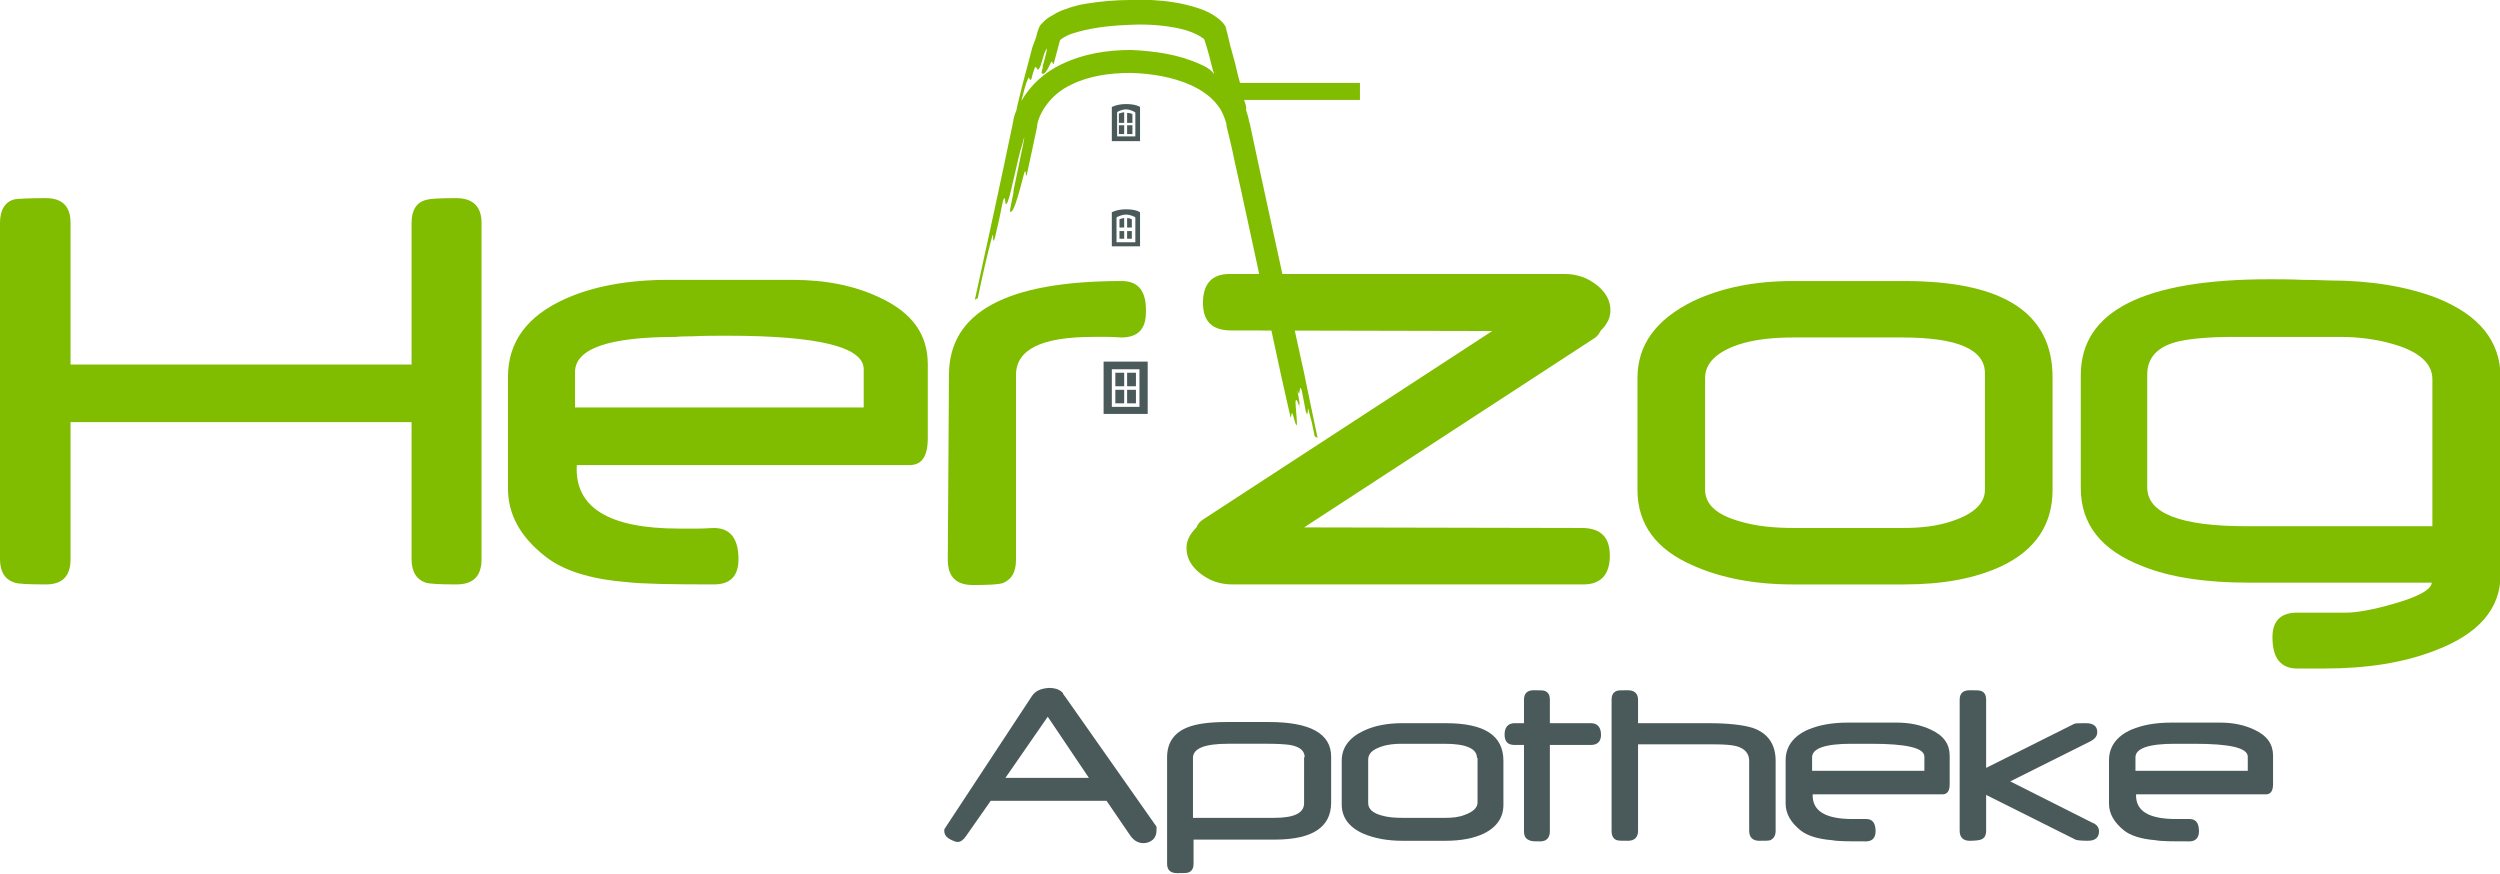
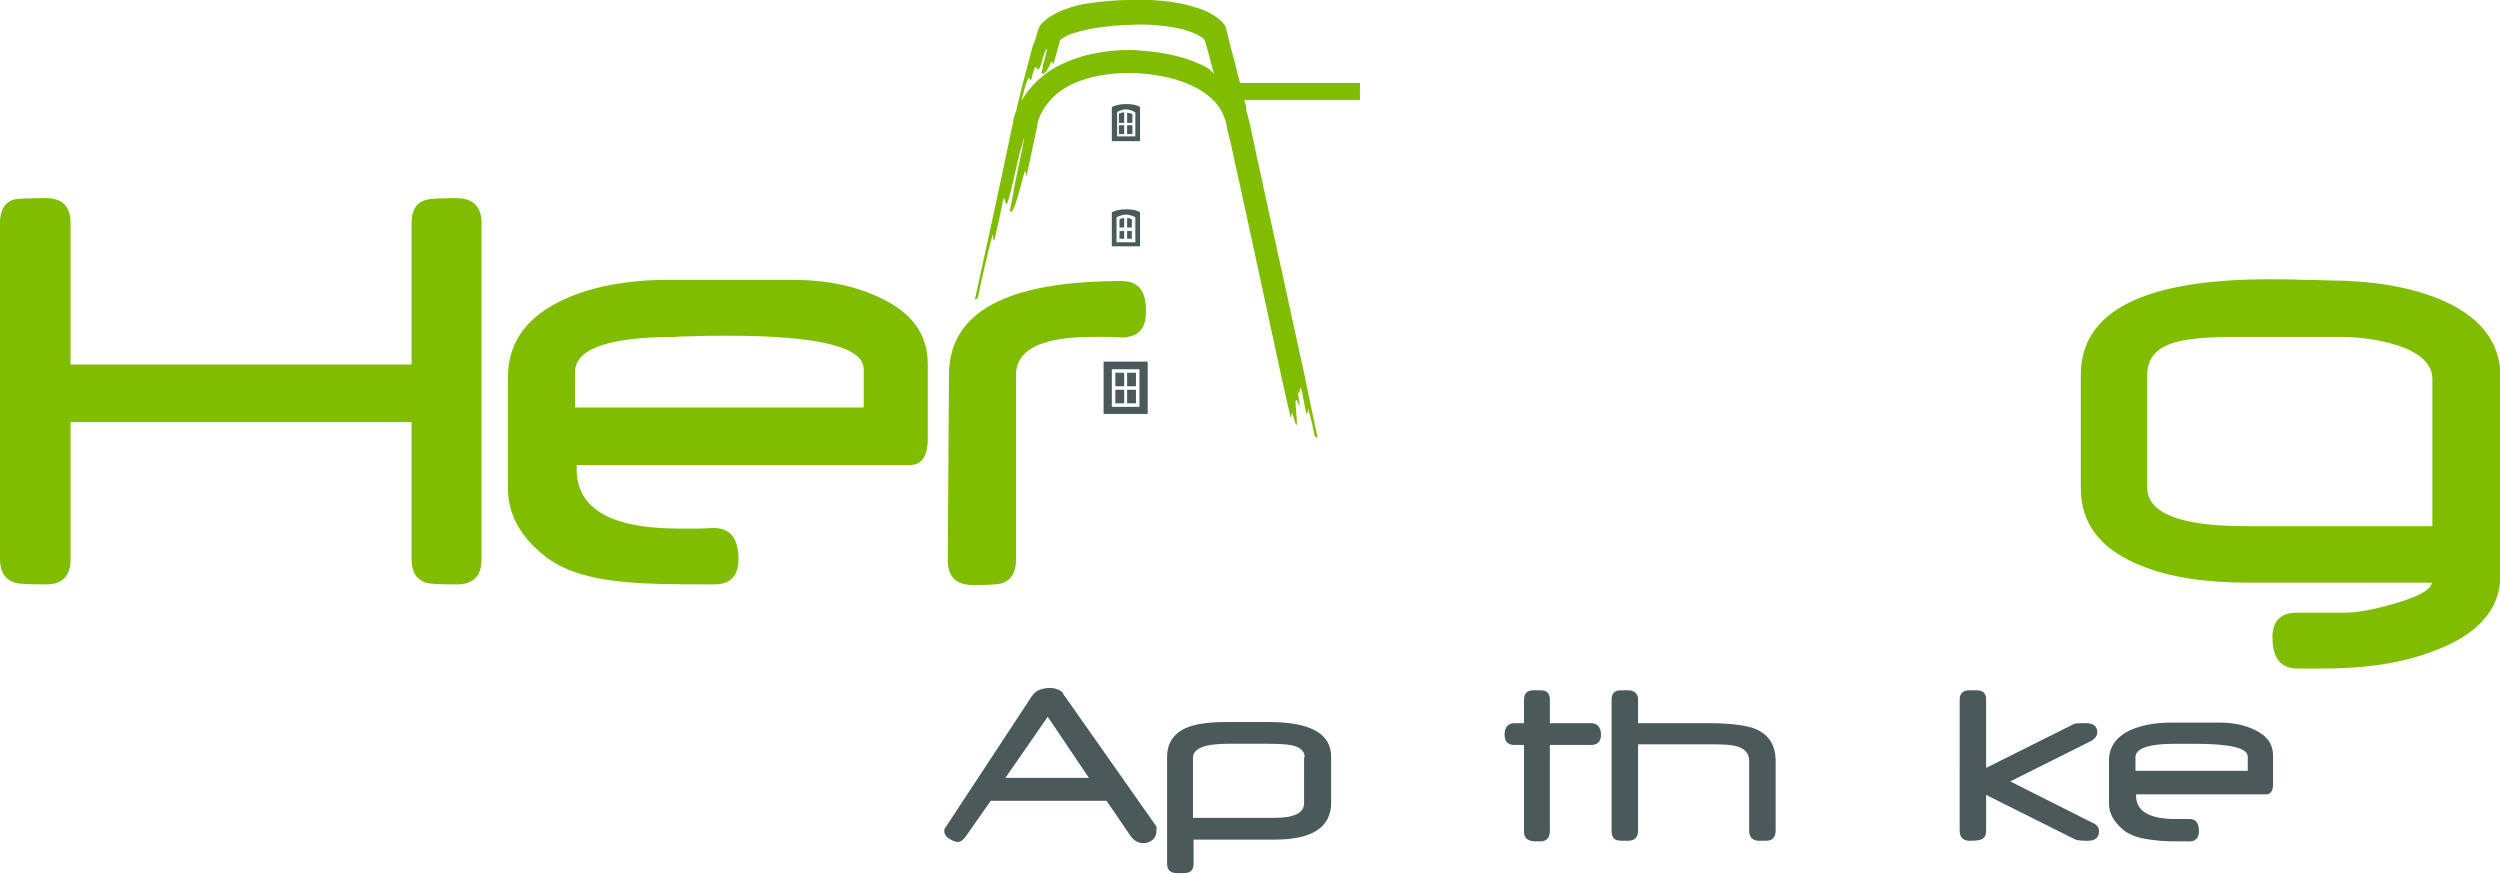
<svg xmlns="http://www.w3.org/2000/svg" version="1.1" id="Capa_1" x="0px" y="0px" width="425.2px" height="148.6px" viewBox="0 0 425.2 148.6" style="enable-background:new 0 0 425.2 148.6;" xml:space="preserve">
  <style type="text/css">
	.st0{fill:#4A5959;}
	.st1{fill:#80BC00;}
</style>
  <g>
    <path class="st0" d="M190.3,21.3h0.9v1.5h-0.9V21.3z M190.3,20.9h0.9v-1.8c-0.4,0-0.7,0.2-0.9,0.2V20.9z M191.7,38.7h0.8v-1.4   c-0.2-0.1-0.4-0.2-0.8-0.2V38.7z M193.9,41.9h-4.8v-5.8c0,0,0.9-0.5,2.4-0.5c1.8,0,2.4,0.5,2.4,0.5V41.9z M193.1,37l-0.1-0.1   c0,0-0.7-0.4-1.5-0.4c-0.8,0-1.4,0.4-1.5,0.4l-0.1,0.1v4.2h3.2V37z M191.7,40.6h0.8v-1.3h-0.8V40.6z M193.9,24h-4.8v-5.8   c0,0,0.9-0.5,2.4-0.5c1.8,0,2.4,0.5,2.4,0.5V24z M193,19.1l-0.1-0.1c0,0-0.7-0.4-1.4-0.4c-0.7,0-1.4,0.4-1.4,0.4l-0.1,0.1v4.1h3.1   V19.1z M191.7,22.8h0.9v-1.5h-0.9V22.8z M190.4,38.7h0.8v-1.6c-0.3,0-0.6,0.1-0.8,0.2V38.7z M191.7,20.9h0.9v-1.5   c-0.2-0.1-0.5-0.2-0.9-0.2V20.9z M190.4,40.6h0.8v-1.3h-0.8V40.6z M187.7,61.5v8.9h7.5v-8.9H187.7z M193.8,69.2h-4.7v-6.4h4.7V69.2   z M191.2,63.4h-1.5v2.3h1.5V63.4z M193.2,63.4h-1.5v2.3h1.5V63.4z M191.2,66.3h-1.5v2.3h1.5V66.3z M193.2,66.3h-1.5v2.3h1.5V66.3z" />
    <path class="st1" d="M77.6,33.7c-2.9,0-4.5,0.1-5.1,0.3c-1.7,0.4-2.5,1.8-2.5,3.9V62H12V37.9c0-2.8-1.4-4.2-4.2-4.2   c-3,0-4.7,0.1-5.3,0.2c-1.7,0.4-2.5,1.9-2.5,4v57.2c0,2.2,0.9,3.5,2.5,4c0.6,0.2,2.3,0.3,5.3,0.3c2.8,0,4.2-1.4,4.2-4.3V71.8h58   v23.3c0,2.2,0.9,3.5,2.4,4c0.7,0.2,2.3,0.3,5.2,0.3c2.9,0,4.3-1.4,4.3-4.3V37.9C81.9,35.2,80.5,33.7,77.6,33.7z" />
    <path class="st1" d="M149.6,50.6c-4.2-2-9.1-3-14.8-3h-21.2c-6.8,0-12.7,1.1-17.4,3.2c-6.5,2.9-9.8,7.3-9.8,13.3v19   c0,4.4,2.1,8.2,6.3,11.5c3,2.4,7.6,3.9,13.9,4.4c2.4,0.3,7.4,0.4,14.8,0.4c2.8,0,4.2-1.4,4.2-4.3c0-3.5-1.4-5.3-4.2-5.3   c-0.6,0-1.4,0.1-2.8,0.1c-1.3,0-2.3,0-3.1,0c-12,0-17.8-3.6-17.4-10.8h56.6c2.1,0,3.1-1.5,3.1-4.6V62   C157.8,56.9,155.2,53.2,149.6,50.6z M146.8,69.3h-49v-6c0-4,5.7-6,17.2-6c-0.2,0,0.7-0.1,2.7-0.1c2.1-0.1,4.1-0.1,6-0.1   c15.5,0,23.2,1.9,23.2,5.7V69.3z" />
    <path class="st1" d="M190.8,47.8c-19.7,0-29.4,5.3-29.4,16l-0.2,31.4c0,2.9,1.4,4.3,4.3,4.3c2.7,0,4.3-0.1,5-0.3   c1.5-0.6,2.3-1.8,2.3-4V63.8c0-4.4,4.4-6.5,13.1-6.5c0.7,0,1.5,0,2.6,0c1.1,0,1.9,0.1,2.2,0.1c2.8,0,4.2-1.4,4.2-4.3   C195,49.5,193.6,47.8,190.8,47.8z" />
-     <path class="st1" d="M323.9,47.8h-19c-6.4,0-12,1.1-16.9,3.4c-6.3,3.1-9.5,7.4-9.5,13.1v19c0,5.9,3.2,10.2,9.5,12.9   c4.7,2.1,10.4,3.2,16.9,3.2h19c6.5,0,12-1,16.5-3.1c5.9-2.8,8.7-7.2,8.7-13V64.2C349.1,53.2,340.7,47.8,323.9,47.8z M337.6,83.3   c0,2.3-1.9,4.1-5.5,5.3c-2.6,0.9-5.4,1.2-8.5,1.2h-18.4c-3.5,0-6.5-0.3-9.2-1.1c-4-1.1-6-2.9-6-5.4v-19c0-2.5,1.9-4.4,5.7-5.7   c2.8-0.9,5.9-1.2,9.3-1.2h18.6c9.3,0,14,2,14,6.1V83.3z" />
    <path class="st1" d="M414.5,50.7c-5.2-2-11.4-3-18.4-3c-0.7,0-2.2-0.1-4.4-0.1c-2.3-0.1-4.2-0.1-5.7-0.1   c-21.4,0-32.1,5.4-32.1,16.3V83c0,6.2,3.5,10.6,10.5,13.3c4.7,1.9,10.8,2.8,18.1,2.8h31.1c-0.1,1.2-2.3,2.4-6.5,3.6   c-3.5,1-6.2,1.5-8.1,1.5h-8.3c-2.8,0-4.2,1.4-4.2,4.2c0,3.5,1.4,5.3,4.2,5.3h4.7c7.2,0,13.4-1,18.6-3c7.5-2.8,11.3-7.1,11.3-13V64   C425.2,58,421.7,53.6,414.5,50.7z M413.7,89.5h-31.6c-11.3,0-16.9-2.2-16.9-6.6V63.7c0-3,1.9-4.9,5.6-5.7c1.9-0.4,4.9-0.7,9.1-0.7   h18c3.3,0,6.4,0.4,9.4,1.3c4.3,1.3,6.4,3.3,6.4,5.9V89.5z" />
    <g>
      <path class="st0" d="M196.7,141.2c0,0.7-0.2,1.2-0.6,1.6c-0.5,0.4-1,0.6-1.6,0.6c-0.9,0-1.6-0.4-2.2-1.2l-4.1-6h-19.7l-4.2,6    c-0.4,0.6-0.9,1-1.4,1c-0.3,0-0.6-0.1-1-0.3c-0.9-0.4-1.3-0.9-1.3-1.6c0-0.1,0-0.3,0.1-0.4l14.8-22.5c0.6-0.9,1.5-1.3,2.9-1.4    c1.1,0,1.9,0.3,2.4,0.9c0,0.1,0.1,0.3,0.3,0.5l15.6,22.2C196.7,140.8,196.7,141,196.7,141.2z M178.2,121.9l-7.2,10.4h14.2    L178.2,121.9z" />
      <path class="st0" d="M216.8,142.8h-13.8v4.1c0,0.8-0.3,1.3-0.9,1.5c-0.3,0.1-0.9,0.1-1.9,0.1c-1.1,0-1.7-0.5-1.7-1.6v-18.1    c0-2.5,1.2-4.2,3.5-5.1c1.5-0.6,3.7-0.9,6.7-0.9h7.1c7.1,0,10.6,2,10.6,5.9v7.8C226.4,140.7,223.2,142.8,216.8,142.8z     M221.9,128.8c0-1.1-0.8-1.8-2.5-2.1c-0.7-0.1-1.9-0.2-3.7-0.2h-6.9c-3.9,0-5.9,0.8-5.9,2.4v10.2h13.8c3.4,0,5.1-0.8,5.1-2.5    V128.8z" />
-       <path class="st0" d="M252.3,141.8c-1.7,0.8-3.9,1.2-6.4,1.2h-7.4c-2.5,0-4.7-0.4-6.6-1.2c-2.5-1.1-3.7-2.8-3.7-5v-7.4    c0-2.2,1.2-3.9,3.7-5.1c1.9-0.9,4.1-1.3,6.6-1.3h7.4c6.6,0,9.8,2.1,9.8,6.4v7.5C255.7,139,254.6,140.7,252.3,141.8z M251.2,128.9    c0-1.6-1.9-2.4-5.5-2.4h-7.2c-1.3,0-2.5,0.1-3.6,0.5c-1.5,0.5-2.2,1.2-2.2,2.2v7.4c0,1,0.8,1.7,2.3,2.1c1,0.3,2.2,0.4,3.6,0.4h7.2    c1.2,0,2.3-0.1,3.3-0.5c1.4-0.5,2.2-1.2,2.2-2.1V128.9z" />
      <path class="st0" d="M270.6,126.7h-7v14.7c0,1.1-0.6,1.7-1.6,1.7c-1,0-1.6,0-1.9-0.2c-0.6-0.2-0.9-0.7-0.9-1.5v-14.7h-1.6    c-1.2,0-1.7-0.6-1.7-1.8c0-1.2,0.6-1.9,1.7-1.9h1.6v-4c0-1.1,0.6-1.6,1.6-1.6c1,0,1.7,0,1.9,0.1c0.6,0.2,0.9,0.7,0.9,1.5v4h7    c1.1,0,1.7,0.7,1.7,2C272.3,126.1,271.7,126.7,270.6,126.7z" />
      <path class="st0" d="M301.1,142.9c-0.3,0.1-0.9,0.1-1.9,0.1c-1.1,0-1.7-0.6-1.7-1.7v-11.9c0-1.2-0.7-2.1-2.2-2.5    c-0.8-0.2-2-0.3-3.7-0.3h-13v14.7c0,1.1-0.6,1.7-1.7,1.7c-1,0-1.6,0-1.9-0.1c-0.6-0.2-0.9-0.7-0.9-1.6V119c0-0.8,0.3-1.3,0.9-1.5    c0.2-0.1,0.9-0.1,1.9-0.1c1.1,0,1.7,0.6,1.7,1.6v4h12c3.4,0,5.9,0.3,7.5,0.8c2.6,0.9,3.9,2.8,3.9,5.6v11.9    C302,142.1,301.7,142.6,301.1,142.9z" />
-       <path class="st0" d="M330.4,135.1h-22.1c-0.1,2.8,2.1,4.2,6.8,4.2c0.3,0,0.7,0,1.2,0c0.5,0,0.9,0,1.1,0c1.1,0,1.6,0.7,1.6,2.1    c0,1.1-0.6,1.7-1.6,1.7c-2.9,0-4.8,0-5.8-0.2c-2.5-0.2-4.3-0.8-5.4-1.7c-1.6-1.3-2.5-2.8-2.5-4.5v-7.4c0-2.3,1.3-4.1,3.8-5.2    c1.9-0.8,4.1-1.2,6.8-1.2h8.3c2.2,0,4.1,0.4,5.8,1.2c2.2,1,3.2,2.5,3.2,4.4v4.9C331.6,134.5,331.2,135.1,330.4,135.1z     M327.3,128.7c0-1.5-3-2.2-9.1-2.2c-0.7,0-1.5,0-2.3,0c-0.8,0-1.1,0-1,0c-4.5,0-6.7,0.8-6.7,2.3v2.3h19.1V128.7z" />
      <path class="st0" d="M357,141.4c0,1-0.6,1.6-1.9,1.6c-1.2,0-1.9-0.1-2.1-0.2l-15.2-7.6v6.1c0,0.8-0.3,1.3-0.9,1.5    c-0.3,0.1-0.9,0.2-1.9,0.2c-1.1,0-1.7-0.6-1.7-1.7V119c0-1.1,0.6-1.6,1.7-1.6c1,0,1.6,0,1.9,0.1c0.6,0.2,0.9,0.7,0.9,1.5v11.6    l15-7.5c0.3-0.1,0.9-0.1,2-0.1c1.2,0,1.9,0.5,1.9,1.5c0,0.7-0.4,1.2-1.2,1.6l-13.6,6.8l13.9,7C356.6,140.2,357,140.7,357,141.4z" />
      <path class="st0" d="M385.4,135.1h-22.1c-0.1,2.8,2.1,4.2,6.8,4.2c0.3,0,0.7,0,1.2,0c0.5,0,0.9,0,1.1,0c1.1,0,1.6,0.7,1.6,2.1    c0,1.1-0.6,1.7-1.6,1.7c-2.9,0-4.8,0-5.8-0.2c-2.5-0.2-4.3-0.8-5.4-1.7c-1.6-1.3-2.5-2.8-2.5-4.5v-7.4c0-2.3,1.3-4.1,3.8-5.2    c1.9-0.8,4.1-1.2,6.8-1.2h8.3c2.2,0,4.1,0.4,5.8,1.2c2.2,1,3.2,2.5,3.2,4.4v4.9C386.6,134.5,386.2,135.1,385.4,135.1z     M382.3,128.7c0-1.5-3-2.2-9.1-2.2c-0.7,0-1.5,0-2.3,0c-0.8,0-1.1,0-1,0c-4.5,0-6.7,0.8-6.7,2.3v2.3h19.1V128.7z" />
    </g>
-     <path class="st1" d="M272.2,56.3c1.1-1.1,1.7-2.2,1.7-3.5c0-1.7-0.8-3.1-2.3-4.3c-1.5-1.2-3.3-1.9-5.5-1.9h-57   c-3,0-4.5,1.7-4.5,4.9c0,3.1,1.5,4.6,4.5,4.7l44.7,0.1l-49.1,32c-0.6,0.4-1,0.8-1.2,1.4c-1.1,1.1-1.7,2.2-1.7,3.5   c0,1.7,0.8,3.1,2.3,4.3c1.5,1.2,3.3,1.9,5.5,1.9h59.7c3,0,4.5-1.7,4.5-4.9c0-3.1-1.5-4.6-4.5-4.7l-47.5-0.1l49.1-32   C271.6,57.3,272,56.8,272.2,56.3z" />
    <path class="st1" d="M231.4,14.1h-20.5c-0.3-1.1-0.6-2.2-0.8-3.2l-0.9-3.3l-0.4-1.7l-0.1-0.4c-0.1-0.2-0.1-0.5-0.2-0.8   c-0.2-0.6-0.7-1-1.1-1.4c-1.4-1.1-2.6-1.6-3.9-2c-1.3-0.4-2.5-0.7-3.8-0.9c-2.5-0.4-5-0.5-7.4-0.4c-2.4,0-4.9,0.2-7.4,0.6   c-1.3,0.2-2.5,0.5-3.8,1c-0.6,0.2-1.3,0.5-1.9,0.9c-0.7,0.4-1.2,0.6-2.1,1.6c-0.4,0.4-0.5,1-0.7,1.5l-0.2,0.8L175.6,8l-0.9,3.4   c-0.6,2.2-1.2,4.5-1.7,6.7c-0.1,0.4-0.1,0.5-0.1,0.6c-0.3,0.7-0.5,1.3-0.6,2.1l0,0C170.2,30.9,168,41,165.8,51   c0.2-0.1,0.3-0.2,0.5-0.3c0.8-3.8,1.6-7.4,2.4-10.3c0.4-1.6,0,1.7,0.5,0.1c0.4-1.6,1.1-4.8,1.4-6.4c0.6-1.5,0.1,1.7,0.8,0.2   c0.6-1.5,1.8-7.9,2.4-9.5c1.2-4.7-0.5,3.2-1.5,8c0.5-1.6-0.7,3.2-0.5,3.2c0.3,0.1,0.7,0.1,2.3-6.2c0.4-1.6,0.3,0.1,0.5,0.1   c0.6-2.8,1.2-5.5,1.8-8.4l0-0.2c0.2-1.3,1-2.8,2-4c1-1.2,2.3-2.2,3.8-2.9c3-1.5,6.6-2,10.1-2c3.6,0.1,7.2,0.7,10.3,2.1   c1.5,0.7,2.9,1.6,4,2.8c0.5,0.6,1,1.2,1.3,1.9c0.3,0.6,0.6,1.5,0.7,1.9l0,0.3c0.5,2,1,4.1,1.4,6.1c0.6,2.5,4.7,21.6,7.9,36.4l0,0   l1.6,7.1c0.2,0,0.1-1.6,0.5-0.1c1.2,4.4,0.1-2.8,0.4-2.8c0.1,0,0.1-0.4,0.5,0.8c0.1,0.6,0.2,0.8,0-0.3c0.5,1.5-0.4-2.9-0.2-2.1   c0.5,1.5,0.2-1.6,0.7-0.1c0.3,1.5,0.4,2.1,0.7,3.6c0.5,1.5,0.2-1.6,0.5-0.1c0.7,2.8,0.3,0.8,1,4.3c0.2,0.1,0.3,0.2,0.5,0.3   c-2-9.4-0.5-2.5-2.5-12l0,0c0-0.1-0.1-0.3-0.1-0.4c-3.6-16.4-8.1-37-9-41.4l0,0.3c-0.1-0.9-0.4-1.7-0.6-2.4c0.1,0,0.1-0.3-0.1-1   c-0.1-0.2-0.1-0.4-0.2-0.6h19.7V14.1z M204.3,11c-3.9-1.8-7.9-2.3-11.9-2.5c-4,0-8.1,0.6-12,2.5c-2.7,1.3-5.1,3.4-6.7,6.2   c0.4-1.5,0.7-2.9,1.2-3.9c0.1-0.5,0.2,0.6,0.5,0.2c0.1-0.5,0.4-1.5,0.6-2c0.4-0.4,0.3,0.7,0.7,0.2c0.4-0.4,0.8-2.6,1.1-3   c0.6-1.5,0,1.1-0.5,2.7c0.3-0.5-0.3,1-0.1,1.1c0.3,0.1,0.6,0.2,1.5-1.8c0.2-0.5,0.3,0.1,0.5,0.2c0.4-1.4,0.7-2.7,1.1-4.1l0,0   c0.1,0,0.2-0.2,0.3-0.2c0.2-0.2,0.5-0.3,0.8-0.5c0.6-0.3,1.3-0.5,2-0.7c2.9-0.8,6.1-1.1,9.3-1.2c2.6-0.1,5.5,0.1,8.1,0.7   c1.3,0.3,2.6,0.8,3.5,1.4c0.6,0.4,0.4,0.2,0.6,0.6c0.2,0.6,0.4,1.3,0.6,2c0.3,1,0.6,2.5,1,3.7C205.8,11.7,205,11.3,204.3,11z    M206.8,12.4l-0.1-0.2C206.7,12.2,206.8,12.3,206.8,12.4C206.8,12.4,206.8,12.4,206.8,12.4z" />
  </g>
</svg>